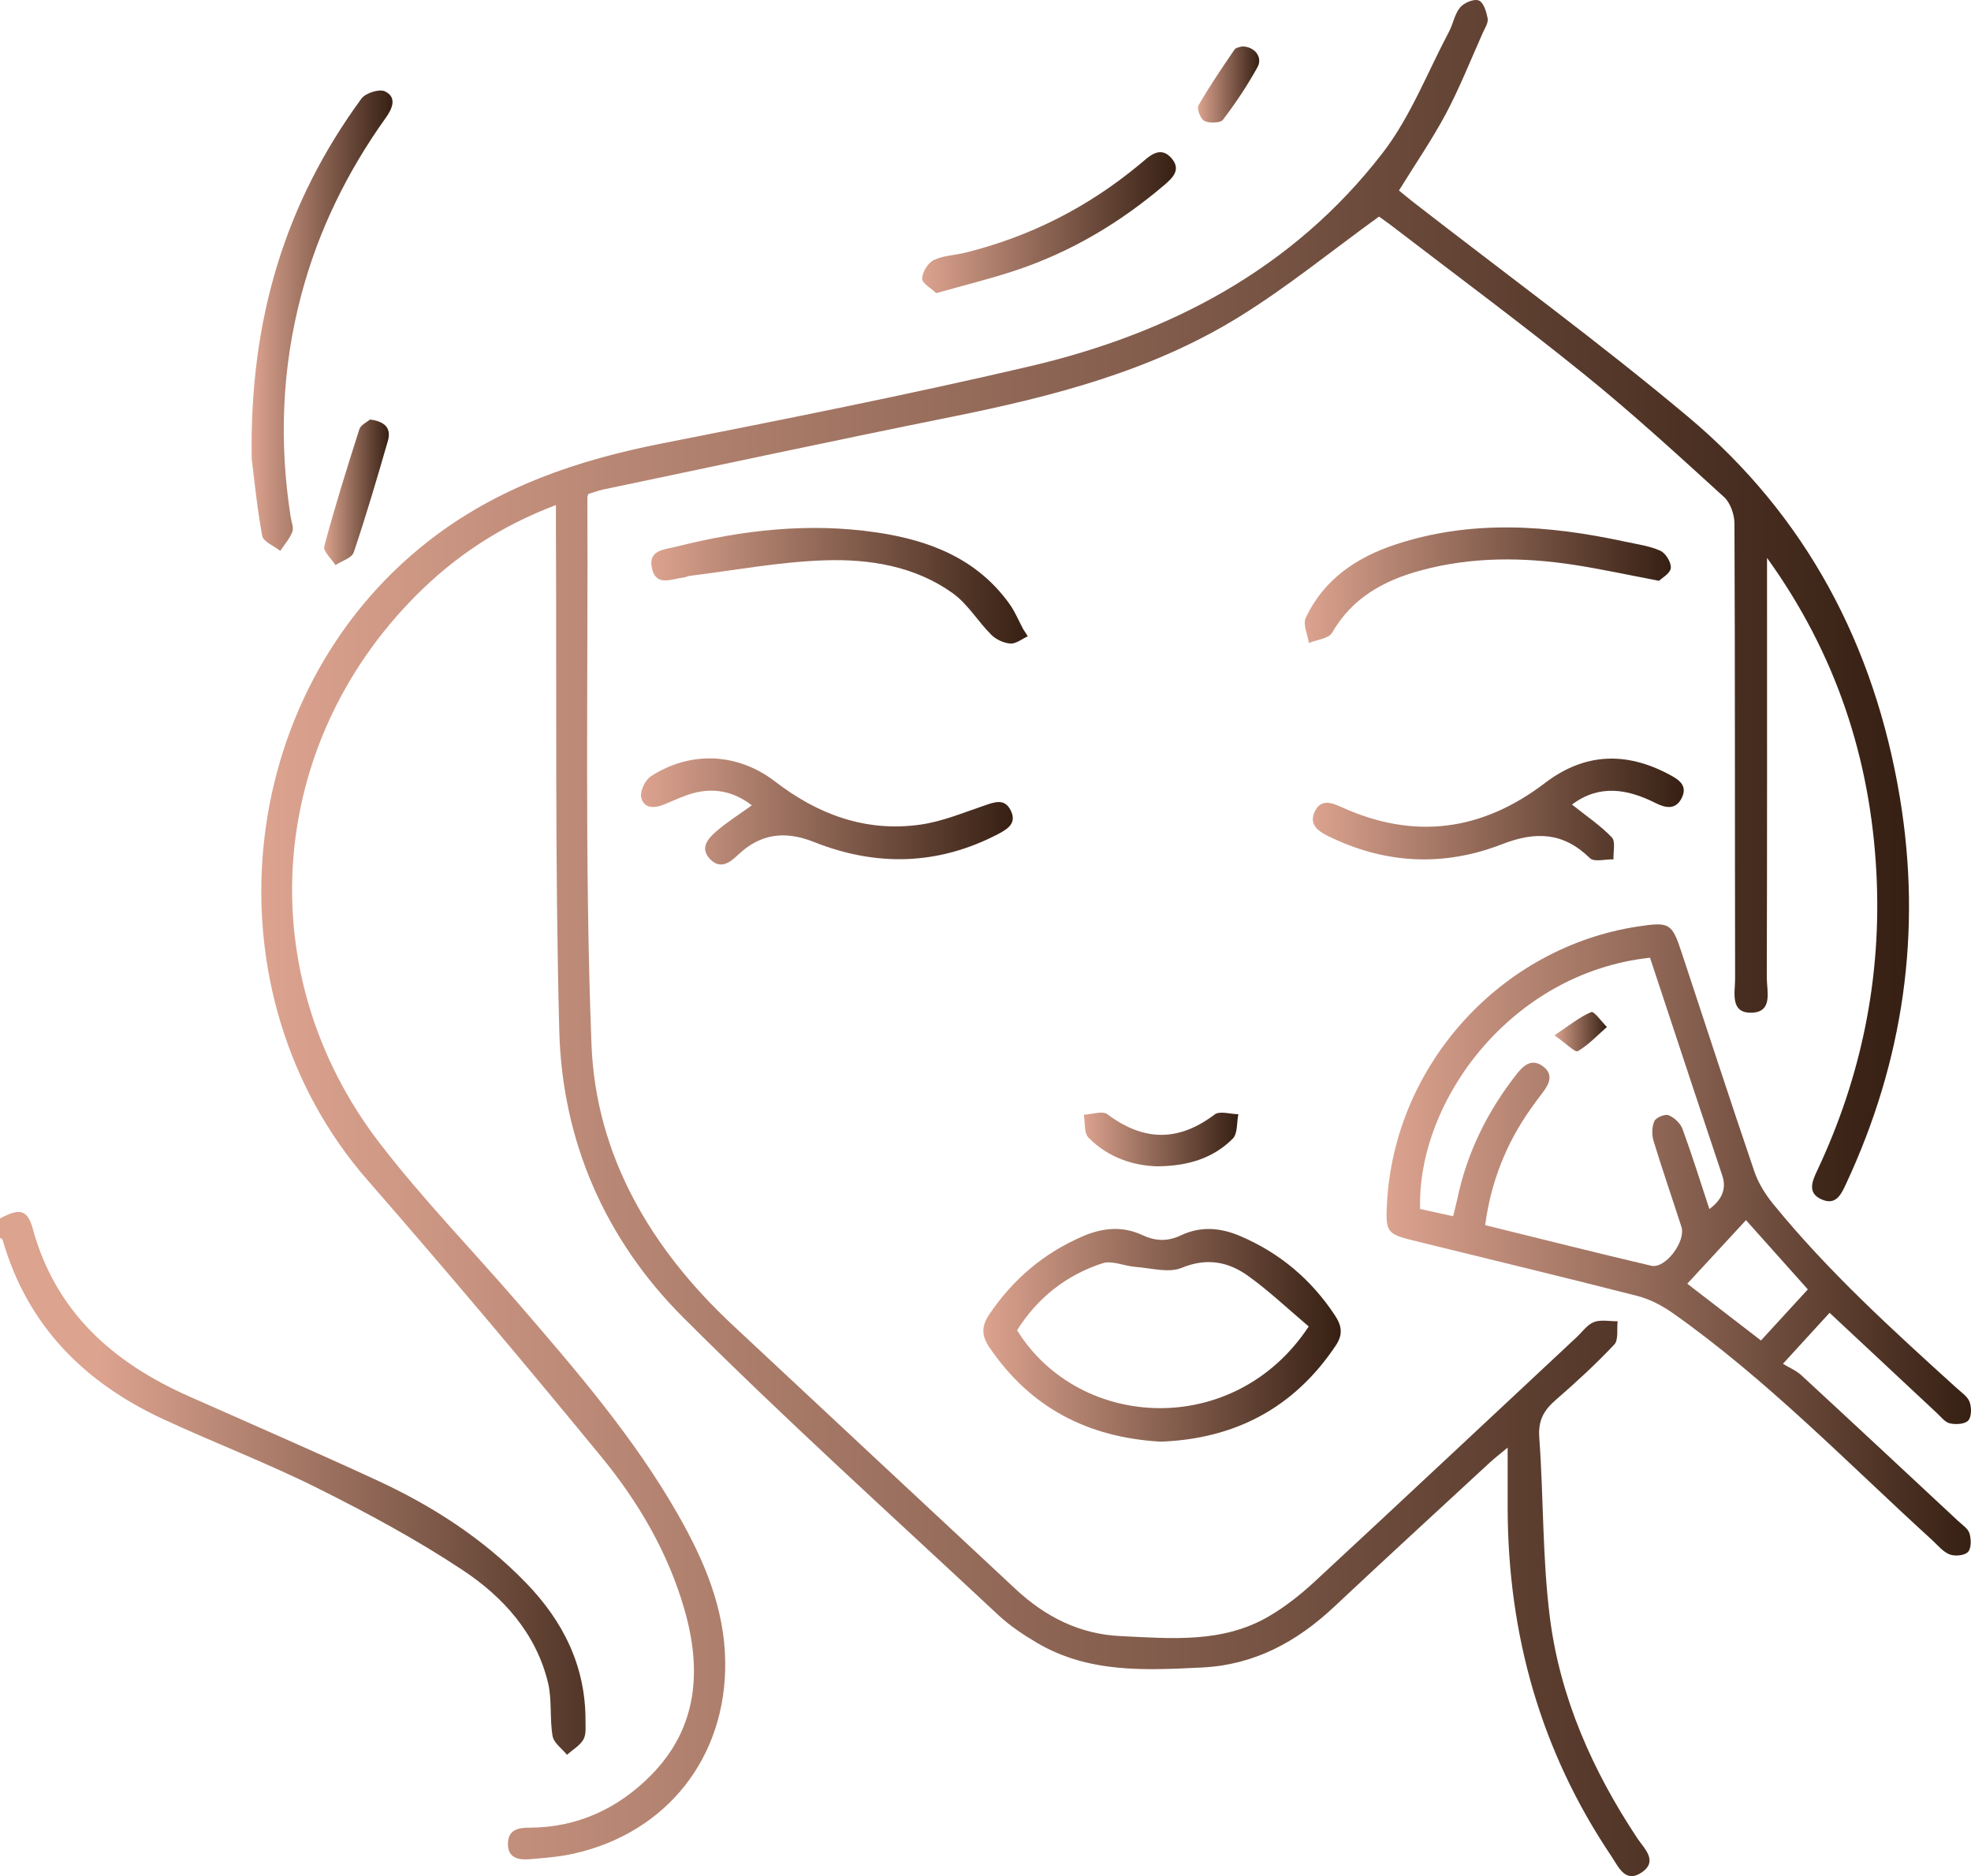
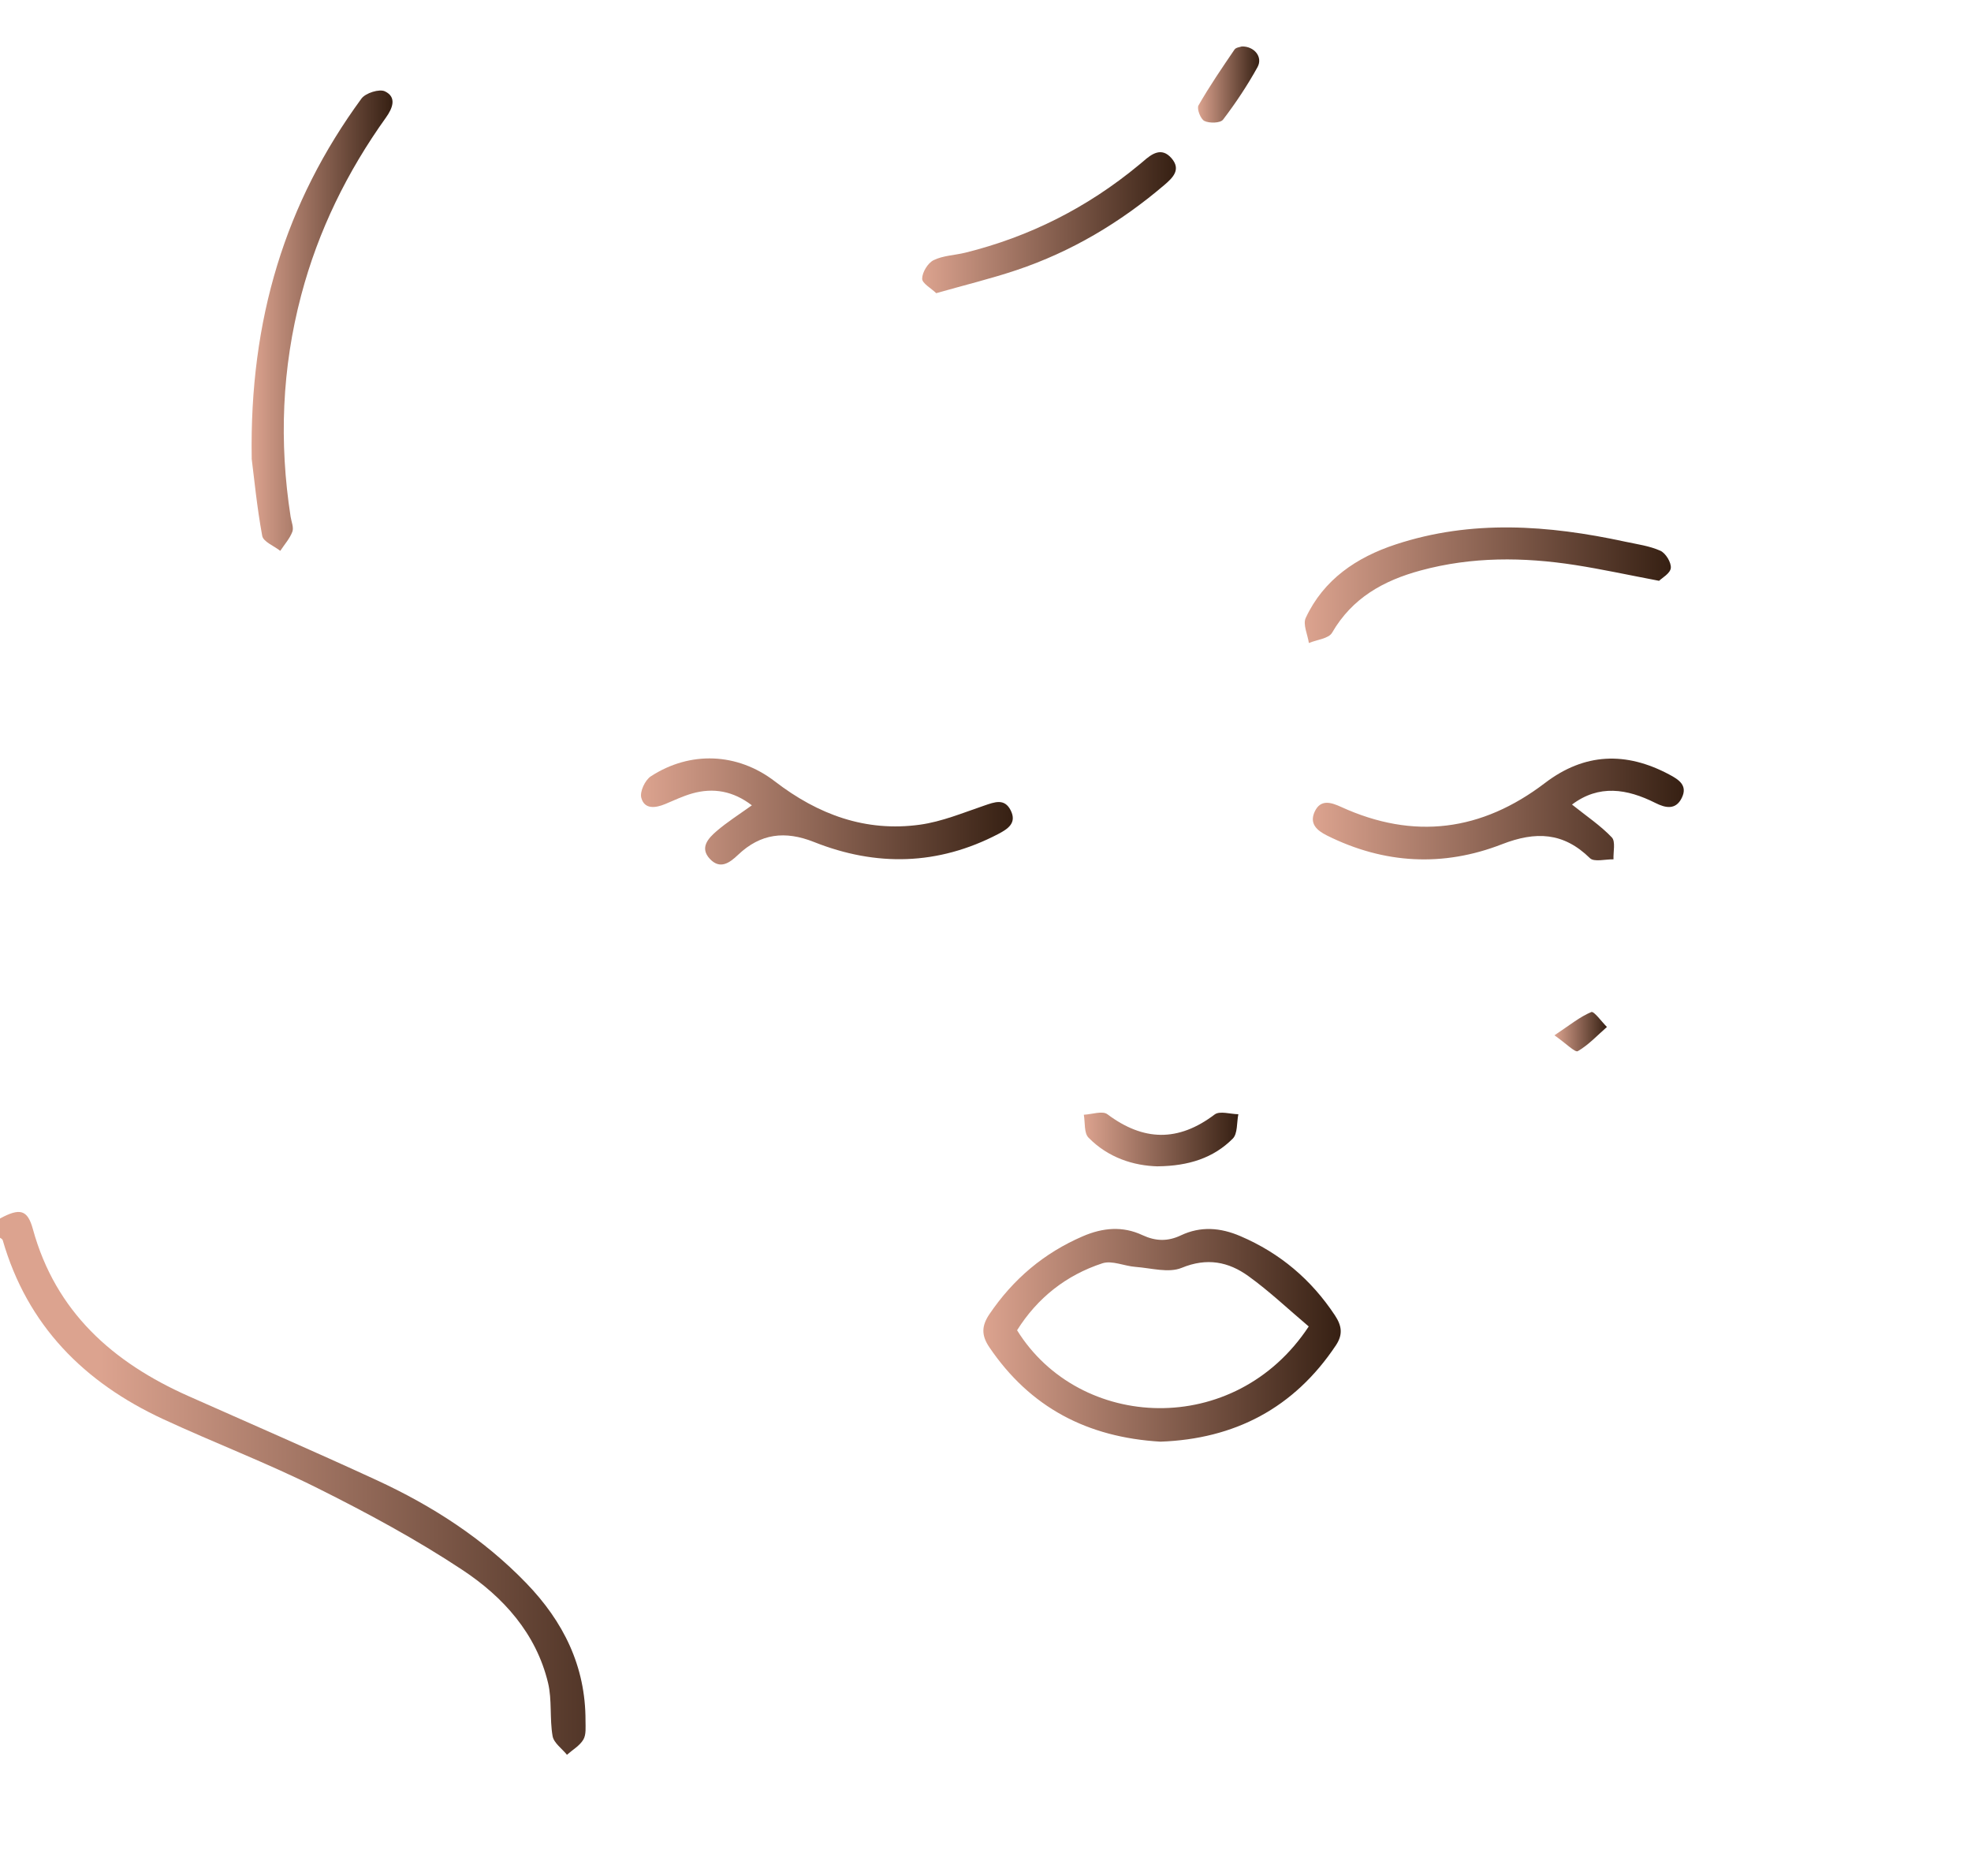
<svg xmlns="http://www.w3.org/2000/svg" xmlns:xlink="http://www.w3.org/1999/xlink" id="Layer_2" data-name="Layer 2" viewBox="0 0 395.14 376.04">
  <defs>
    <style>
      .cls-1 {
        fill: url(#linear-gradient-2);
      }

      .cls-2 {
        fill: url(#linear-gradient-14);
      }

      .cls-3 {
        fill: url(#linear-gradient-6);
      }

      .cls-4 {
        fill: url(#linear-gradient-11);
      }

      .cls-5 {
        fill: url(#linear-gradient-10);
      }

      .cls-6 {
        fill: url(#linear-gradient-5);
      }

      .cls-7 {
        fill: url(#linear-gradient-7);
      }

      .cls-8 {
        fill: url(#linear-gradient-9);
      }

      .cls-9 {
        fill: url(#linear-gradient-3);
      }

      .cls-10 {
        fill: url(#linear-gradient);
      }

      .cls-11 {
        fill: url(#linear-gradient-4);
      }

      .cls-12 {
        fill: url(#linear-gradient-8);
      }

      .cls-13 {
        fill: url(#linear-gradient-12);
      }

      .cls-14 {
        fill: url(#linear-gradient-13);
      }
    </style>
    <linearGradient id="linear-gradient" x1="20.19" y1="297.32" x2="137.6" y2="297.32" gradientUnits="userSpaceOnUse">
      <stop offset="0" stop-color="#dca38f" />
      <stop offset="1" stop-color="#362013" />
    </linearGradient>
    <linearGradient id="linear-gradient-2" x1="52.39" y1="188.02" x2="382.71" y2="188.02" xlink:href="#linear-gradient" />
    <linearGradient id="linear-gradient-3" x1="277.98" y1="248.53" x2="395.14" y2="248.53" xlink:href="#linear-gradient" />
    <linearGradient id="linear-gradient-4" x1="197.14" y1="267.64" x2="268.79" y2="267.64" xlink:href="#linear-gradient" />
    <linearGradient id="linear-gradient-5" x1="50.44" y1="64.28" x2="78.69" y2="64.28" xlink:href="#linear-gradient" />
    <linearGradient id="linear-gradient-6" x1="128.5" y1="162.64" x2="203.04" y2="162.64" xlink:href="#linear-gradient" />
    <linearGradient id="linear-gradient-7" x1="263.19" y1="162.24" x2="337.56" y2="162.24" xlink:href="#linear-gradient" />
    <linearGradient id="linear-gradient-8" x1="261.57" y1="117.29" x2="334.97" y2="117.29" xlink:href="#linear-gradient" />
    <linearGradient id="linear-gradient-9" x1="130.57" y1="117.4" x2="206.06" y2="117.4" xlink:href="#linear-gradient" />
    <linearGradient id="linear-gradient-10" x1="184.87" y1="44.63" x2="235.74" y2="44.63" xlink:href="#linear-gradient" />
    <linearGradient id="linear-gradient-11" x1="217.28" y1="228.39" x2="248.26" y2="228.39" xlink:href="#linear-gradient" />
    <linearGradient id="linear-gradient-12" x1="64.97" y1="98.67" x2="77.96" y2="98.67" gradientUnits="userSpaceOnUse">
      <stop offset="0" stop-color="#dca38f" />
      <stop offset="1" stop-color="#362013" />
    </linearGradient>
    <linearGradient id="linear-gradient-13" x1="240.17" y1="16.94" x2="252.44" y2="16.94" xlink:href="#linear-gradient" />
    <linearGradient id="linear-gradient-14" x1="311.63" y1="206.78" x2="322.15" y2="206.78" xlink:href="#linear-gradient" />
  </defs>
  <g id="Layer_2-2" data-name="Layer 2">
    <g id="Layer_1-2" data-name="Layer 1-2">
      <g>
        <path class="cls-10" d="m0,244.23c3.98-2.15,5.52-1.8,6.59,2.12,4.57,16.63,16.05,26.75,31.2,33.48,12.57,5.59,25.18,11.06,37.67,16.82,11.17,5.15,21.42,11.74,30.03,20.65,7.45,7.7,11.92,16.68,11.89,27.59,0,1.28.16,2.78-.43,3.78-.72,1.23-2.16,2.05-3.29,3.05-1-1.25-2.65-2.38-2.88-3.76-.61-3.5-.09-7.24-.91-10.66-2.39-9.92-8.98-17.2-17.09-22.58-9.28-6.15-19.16-11.47-29.13-16.45-10.11-5.05-20.71-9.08-30.97-13.84-15.8-7.33-27.2-18.73-32.14-35.87-.06-.2-.36-.32-.55-.48v-3.86h0Z" />
-         <path class="cls-1" d="m276.46,43.41c-9.59,6.94-18.38,14.12-27.95,20.04-17.63,10.92-37.45,16.01-57.59,20.07-23.32,4.7-46.57,9.69-69.85,14.57-1.11.23-2.18.64-3.12.91-.12.41-.19.54-.19.66.16,36.56-.59,73.16.82,109.67.86,22.29,11.92,40.96,28.26,56.22,18.91,17.67,37.84,35.33,56.78,52.97,5.92,5.52,12.78,9.02,21.01,9.41,10.15.48,20.43,1.48,29.73-3.95,3.3-1.93,6.38-4.36,9.19-6.96,17.57-16.28,35.04-32.67,52.54-49.01,1.13-1.05,2.12-2.51,3.46-3.02,1.4-.53,3.15-.15,4.75-.16-.19,1.59.21,3.74-.68,4.67-3.7,3.93-7.7,7.6-11.78,11.14-2.38,2.07-3.5,4.12-3.25,7.5.88,12.04.61,24.21,2.14,36.16,2.05,16.03,8.55,30.61,17.48,44.1,1.36,2.06,4.31,4.6.9,6.91-3.32,2.24-4.66-1.18-6.11-3.33-14.14-21.03-20.67-44.34-20.75-69.57-.01-3.82,0-7.64,0-12.26-1.61,1.34-2.68,2.16-3.66,3.07-10.4,9.61-20.84,19.19-31.17,28.88-7.47,7-15.96,11.6-26.39,12.12-11.35.56-22.72,1.17-33.05-4.89-2.76-1.62-5.49-3.43-7.82-5.6-21.17-19.78-42.71-39.19-63.19-59.66-15.63-15.62-24.28-35.35-24.85-57.51-.87-33.46-.51-66.95-.67-100.42v-4.91c-11.02,4.16-20.18,10.22-28.05,18.13-30.05,30.18-33.27,75.98-7.29,109.76,8.62,11.21,18.54,21.41,27.8,32.13,11.61,13.45,23.24,26.91,32.08,42.44,5.19,9.12,9.28,18.67,9.4,29.44.22,19.11-11.73,34.25-30.41,38.41-2.87.64-5.85.86-8.79,1.11-2.2.18-4.36-.2-4.36-3.05s2.02-3.27,4.28-3.27c9.69-.01,17.91-3.89,24.5-10.61,9.25-9.42,10.1-20.95,6.62-33.07-3.28-11.43-9.23-21.59-16.68-30.66-15.35-18.7-30.95-37.21-46.86-55.44-32.73-37.5-27.04-97.47,12.2-128.09,13.9-10.85,29.82-16.23,46.82-19.58,24.6-4.85,49.21-9.73,73.62-15.43,28.14-6.57,52.93-19.53,70.9-42.85,5.55-7.21,8.94-16.1,13.26-24.24.84-1.58,1.13-3.55,2.23-4.87.79-.94,2.79-1.78,3.75-1.39.95.38,1.54,2.29,1.77,3.62.15.88-.56,1.93-.98,2.87-2.41,5.4-4.59,10.92-7.35,16.13-2.76,5.19-6.12,10.07-9.45,15.46.75.61,1.8,1.5,2.88,2.34,18.39,14.3,37.24,28.06,55.08,43.02,23.69,19.87,37.38,45.84,42.45,76.25,4.48,26.91.76,52.79-10.79,77.52-.96,2.06-1.99,4.31-4.78,3.14-3.06-1.28-2.01-3.67-.98-5.86,8.89-18.87,12.93-38.74,11.86-59.56-1.18-22.97-8.15-44.08-21.93-63.21v4.15c0,26.66.03,53.31-.05,79.97,0,2.7,1.3,6.95-3.07,7.04-4.39.09-3.27-4.12-3.28-6.87-.06-30.39,0-60.78-.13-91.17,0-1.81-.82-4.16-2.1-5.33-9.22-8.38-18.41-16.83-28.1-24.65-12.71-10.27-25.87-20-38.84-29.95-1.01-.77-2.06-1.48-2.22-1.59h0Z" />
-         <path class="cls-9" d="m366.79,263.13c-3.05,3.33-5.74,6.27-9.35,10.22,1.3.8,2.67,1.36,3.69,2.3,10.5,9.69,20.95,19.44,31.4,29.18.84.79,2.01,1.54,2.31,2.52.35,1.16.38,2.99-.31,3.72s-2.62.9-3.68.49c-1.35-.53-2.4-1.87-3.54-2.91-17.02-15.5-33.06-32.14-51.97-45.47-2.14-1.51-4.63-2.8-7.14-3.44-14.94-3.82-29.94-7.42-44.91-11.11-5.21-1.29-5.51-1.73-5.25-7.12,1.34-27.94,22.78-51.67,50.45-55.83,6.2-.93,6.7-.64,8.63,5.21,4.84,14.64,9.61,29.3,14.58,43.9.8,2.35,2.22,4.61,3.8,6.55,11.01,13.53,23.89,25.2,36.76,36.88.95.86,2.2,1.68,2.6,2.78.41,1.11.41,2.98-.27,3.72s-2.51.84-3.69.57c-1-.23-1.82-1.35-2.67-2.13-7.05-6.57-14.08-13.15-21.41-20l-.03-.03Zm-69.05-17.57c11.14,2.74,22.19,5.54,33.3,8.14,2.82.66,6.98-4.88,6.05-7.79-1.85-5.75-3.83-11.45-5.59-17.23-.37-1.22-.35-2.83.16-3.96.33-.73,2.12-1.48,2.85-1.19,1.14.46,2.38,1.62,2.8,2.77,1.93,5.26,3.59,10.61,5.38,16.03,2.57-1.88,3.44-4.09,2.61-6.64-1.98-5.98-3.99-11.94-5.97-17.92-2.86-8.63-5.71-17.26-8.54-25.81-27.99,3.03-46.73,28.85-46.09,50.36,2.11.47,4.29.95,6.62,1.46.34-1.4.61-2.39.82-3.38,1.94-9.37,6.07-17.68,11.97-25.18,1.44-1.83,3.06-3.07,5.19-1.51,2.22,1.63,1.31,3.57-.09,5.36-.79,1.01-1.54,2.06-2.29,3.11-4.91,6.93-8,14.58-9.18,23.39h0Zm40.52,11.74c5.08,3.92,9.82,7.56,14.77,11.38,3.26-3.55,6.26-6.82,9.4-10.24-4.15-4.64-8.14-9.11-12.4-13.88-3.97,4.3-7.69,8.32-11.77,12.74Z" />
        <path class="cls-11" d="m232.65,288.96c-14.64-.86-26.13-6.84-34.32-18.94-1.62-2.4-1.56-4.28.05-6.65,4.76-7.01,10.9-12.22,18.7-15.58,4.02-1.73,7.98-2.08,11.94-.23,2.65,1.23,5.06,1.31,7.72.05,3.95-1.87,7.92-1.57,11.94.16,7.93,3.4,14.18,8.68,18.94,15.87,1.38,2.09,1.64,3.83.21,5.99-8.43,12.66-20.38,18.8-35.18,19.33h0Zm29.72-23.09c-4.09-3.45-7.88-7.06-12.09-10.09-3.99-2.88-8.3-3.75-13.38-1.66-2.62,1.08-6.14.04-9.25-.19-2.24-.16-4.72-1.35-6.65-.72-7.27,2.38-13.03,6.94-17.1,13.42,12.5,20.16,43.66,21.72,58.47-.76Z" />
        <path class="cls-6" d="m50.46,91.88c-.46-27.89,6.75-51.3,22.01-72.13.82-1.11,3.58-1.98,4.7-1.44,2.42,1.16,1.54,3.38.22,5.23-7.78,10.87-13.59,22.68-17.01,35.64-3.87,14.64-4.44,29.44-2.12,44.38.16,1.02.67,2.18.35,3.02-.52,1.38-1.59,2.56-2.42,3.83-1.26-.99-3.4-1.82-3.62-3-1.07-5.8-1.63-11.7-2.12-15.52h.01Z" />
        <path class="cls-3" d="m150.74,161.42c-3.7-2.84-7.69-3.61-12.02-2.37-1.84.53-3.59,1.37-5.37,2.11-1.97.82-4.18,1.09-4.79-1.28-.32-1.22.77-3.54,1.92-4.28,7.84-5.1,17.34-4.77,24.87,1.02,8.66,6.66,18.21,10.19,29.11,8.67,4.38-.61,8.61-2.38,12.85-3.82,2.08-.71,4.08-1.52,5.32.97,1.26,2.53-.58,3.71-2.52,4.73-12.06,6.29-24.46,6.55-36.91,1.6-5.84-2.32-10.75-1.7-15.24,2.57-1.72,1.64-3.61,2.97-5.64.82-2.11-2.25-.32-4.14,1.33-5.57,2.12-1.82,4.51-3.33,7.09-5.18h0Z" />
        <path class="cls-7" d="m315.16,161.27c2.93,2.34,5.71,4.2,7.97,6.57.79.83.27,2.9.34,4.4-1.61-.04-3.87.59-4.72-.23-5.32-5.21-10.86-5.43-17.63-2.8-11.79,4.59-23.63,3.97-35.08-1.74-2.09-1.04-3.58-2.41-2.47-4.8,1.18-2.52,3.27-1.86,5.28-.94,14.59,6.67,28.21,4.87,40.88-4.79,7.93-6.05,16.23-6.32,24.88-1.72,1.92,1.02,3.8,2.18,2.54,4.72-1.21,2.45-3.26,2.02-5.28,1-5.71-2.87-11.33-3.74-16.72.32h.01Z" />
        <path class="cls-12" d="m332.58,116.41c-6.21-1.18-11.48-2.33-16.8-3.16-10.37-1.61-20.71-1.69-30.96,1.09-7.46,2.02-13.73,5.5-17.77,12.48-.69,1.19-3.06,1.4-4.65,2.06-.25-1.7-1.24-3.74-.63-5.03,3.59-7.71,10.2-12.14,17.98-14.71,15.25-5.04,30.66-3.9,46.06-.57,2.38.51,4.87.84,7.06,1.82,1.06.48,2.2,2.35,2.09,3.46-.11,1.08-1.78,2-2.36,2.57h-.02Z" />
-         <path class="cls-8" d="m206.04,127.54c-1.16.52-2.34,1.52-3.46,1.45-1.33-.09-2.89-.8-3.84-1.75-2.7-2.68-4.73-6.19-7.75-8.35-7.61-5.44-16.68-6.88-25.69-6.58-9.06.3-18.06,2.01-27.09,3.12-.38.05-.73.28-1.11.32-2.4.23-5.55,1.94-6.4-1.83-.84-3.72,2.5-3.75,4.95-4.37,13.2-3.32,26.52-4.84,40.09-2.83,10.62,1.57,20.14,5.24,26.67,14.37,1.09,1.53,1.82,3.33,2.71,5,.31.49.62.97.94,1.46h-.02Z" />
        <path class="cls-5" d="m187.7,58.77c-1.04-1.01-2.85-1.98-2.83-2.92.02-1.29,1.14-3.13,2.29-3.7,1.9-.94,4.22-.98,6.34-1.5,12.93-3.2,24.52-9.07,34.79-17.56.3-.25.6-.48.89-.74,1.74-1.54,3.68-2.91,5.66-.66,2.01,2.3.28,3.95-1.49,5.45-8.8,7.49-18.58,13.32-29.56,17-5.1,1.71-10.34,2.98-16.09,4.62h0Z" />
        <path class="cls-4" d="m232.18,233.78c-4.93-.11-10.03-1.74-13.97-5.77-.91-.93-.65-3.02-.93-4.58,1.6-.07,3.73-.84,4.72-.1,7.26,5.44,14.23,5.56,21.51.05,1.02-.77,3.14-.07,4.75-.05-.34,1.66-.12,3.89-1.12,4.89-3.87,3.89-8.86,5.47-14.97,5.55h0Z" />
-         <path class="cls-13" d="m74.17,84.09c3.08.37,4.3,1.81,3.59,4.28-2.16,7.49-4.36,14.97-6.85,22.35-.38,1.13-2.4,1.71-3.66,2.54-.8-1.26-2.51-2.77-2.25-3.74,2.11-7.89,4.55-15.7,7.04-23.48.28-.88,1.56-1.45,2.13-1.95Z" />
        <path class="cls-14" d="m248.91,9.31c2.56-.07,4.31,2.13,3.19,4.15-2.03,3.67-4.37,7.19-6.91,10.52-.53.7-2.71.76-3.73.27-.77-.37-1.57-2.46-1.19-3.12,2.2-3.85,4.72-7.53,7.22-11.2.29-.43,1.12-.49,1.42-.61h0Z" />
        <path class="cls-2" d="m311.63,207.51c3.1-2.06,5.1-3.71,7.39-4.66.54-.22,2.06,1.93,3.13,2.99-1.91,1.67-3.68,3.6-5.84,4.85-.54.31-2.34-1.54-4.68-3.18h0Z" />
      </g>
    </g>
  </g>
</svg>